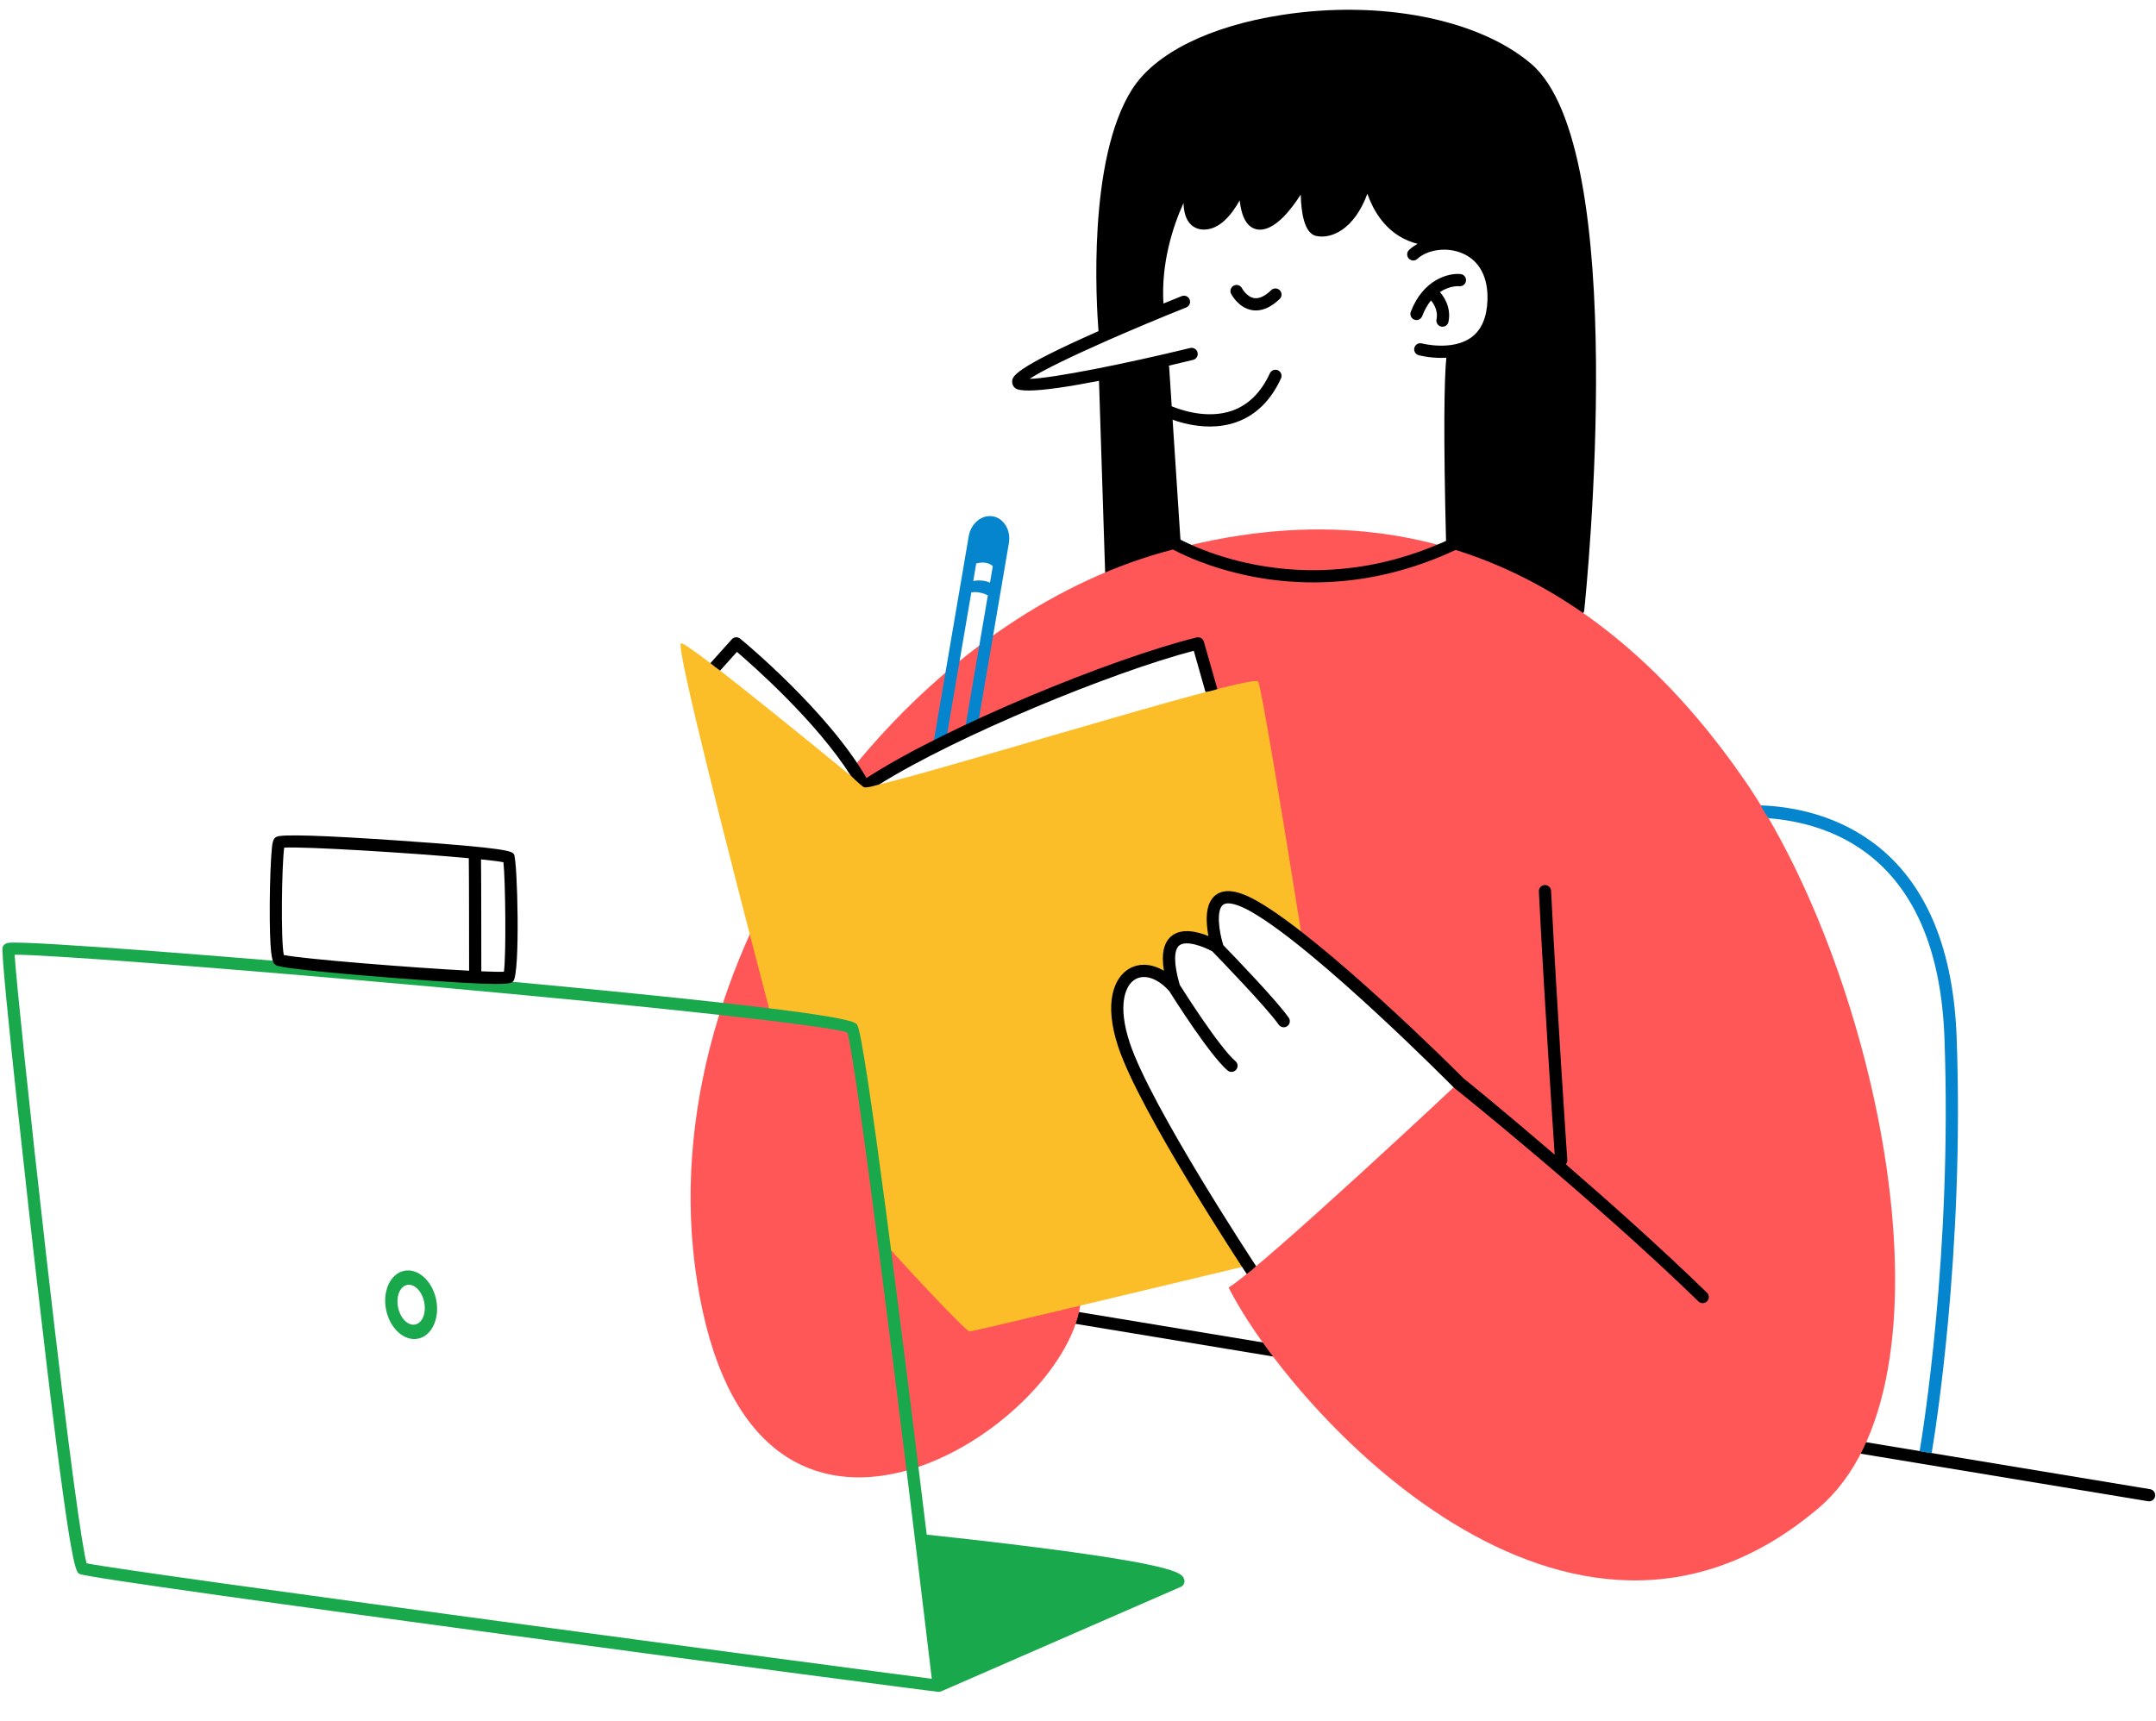
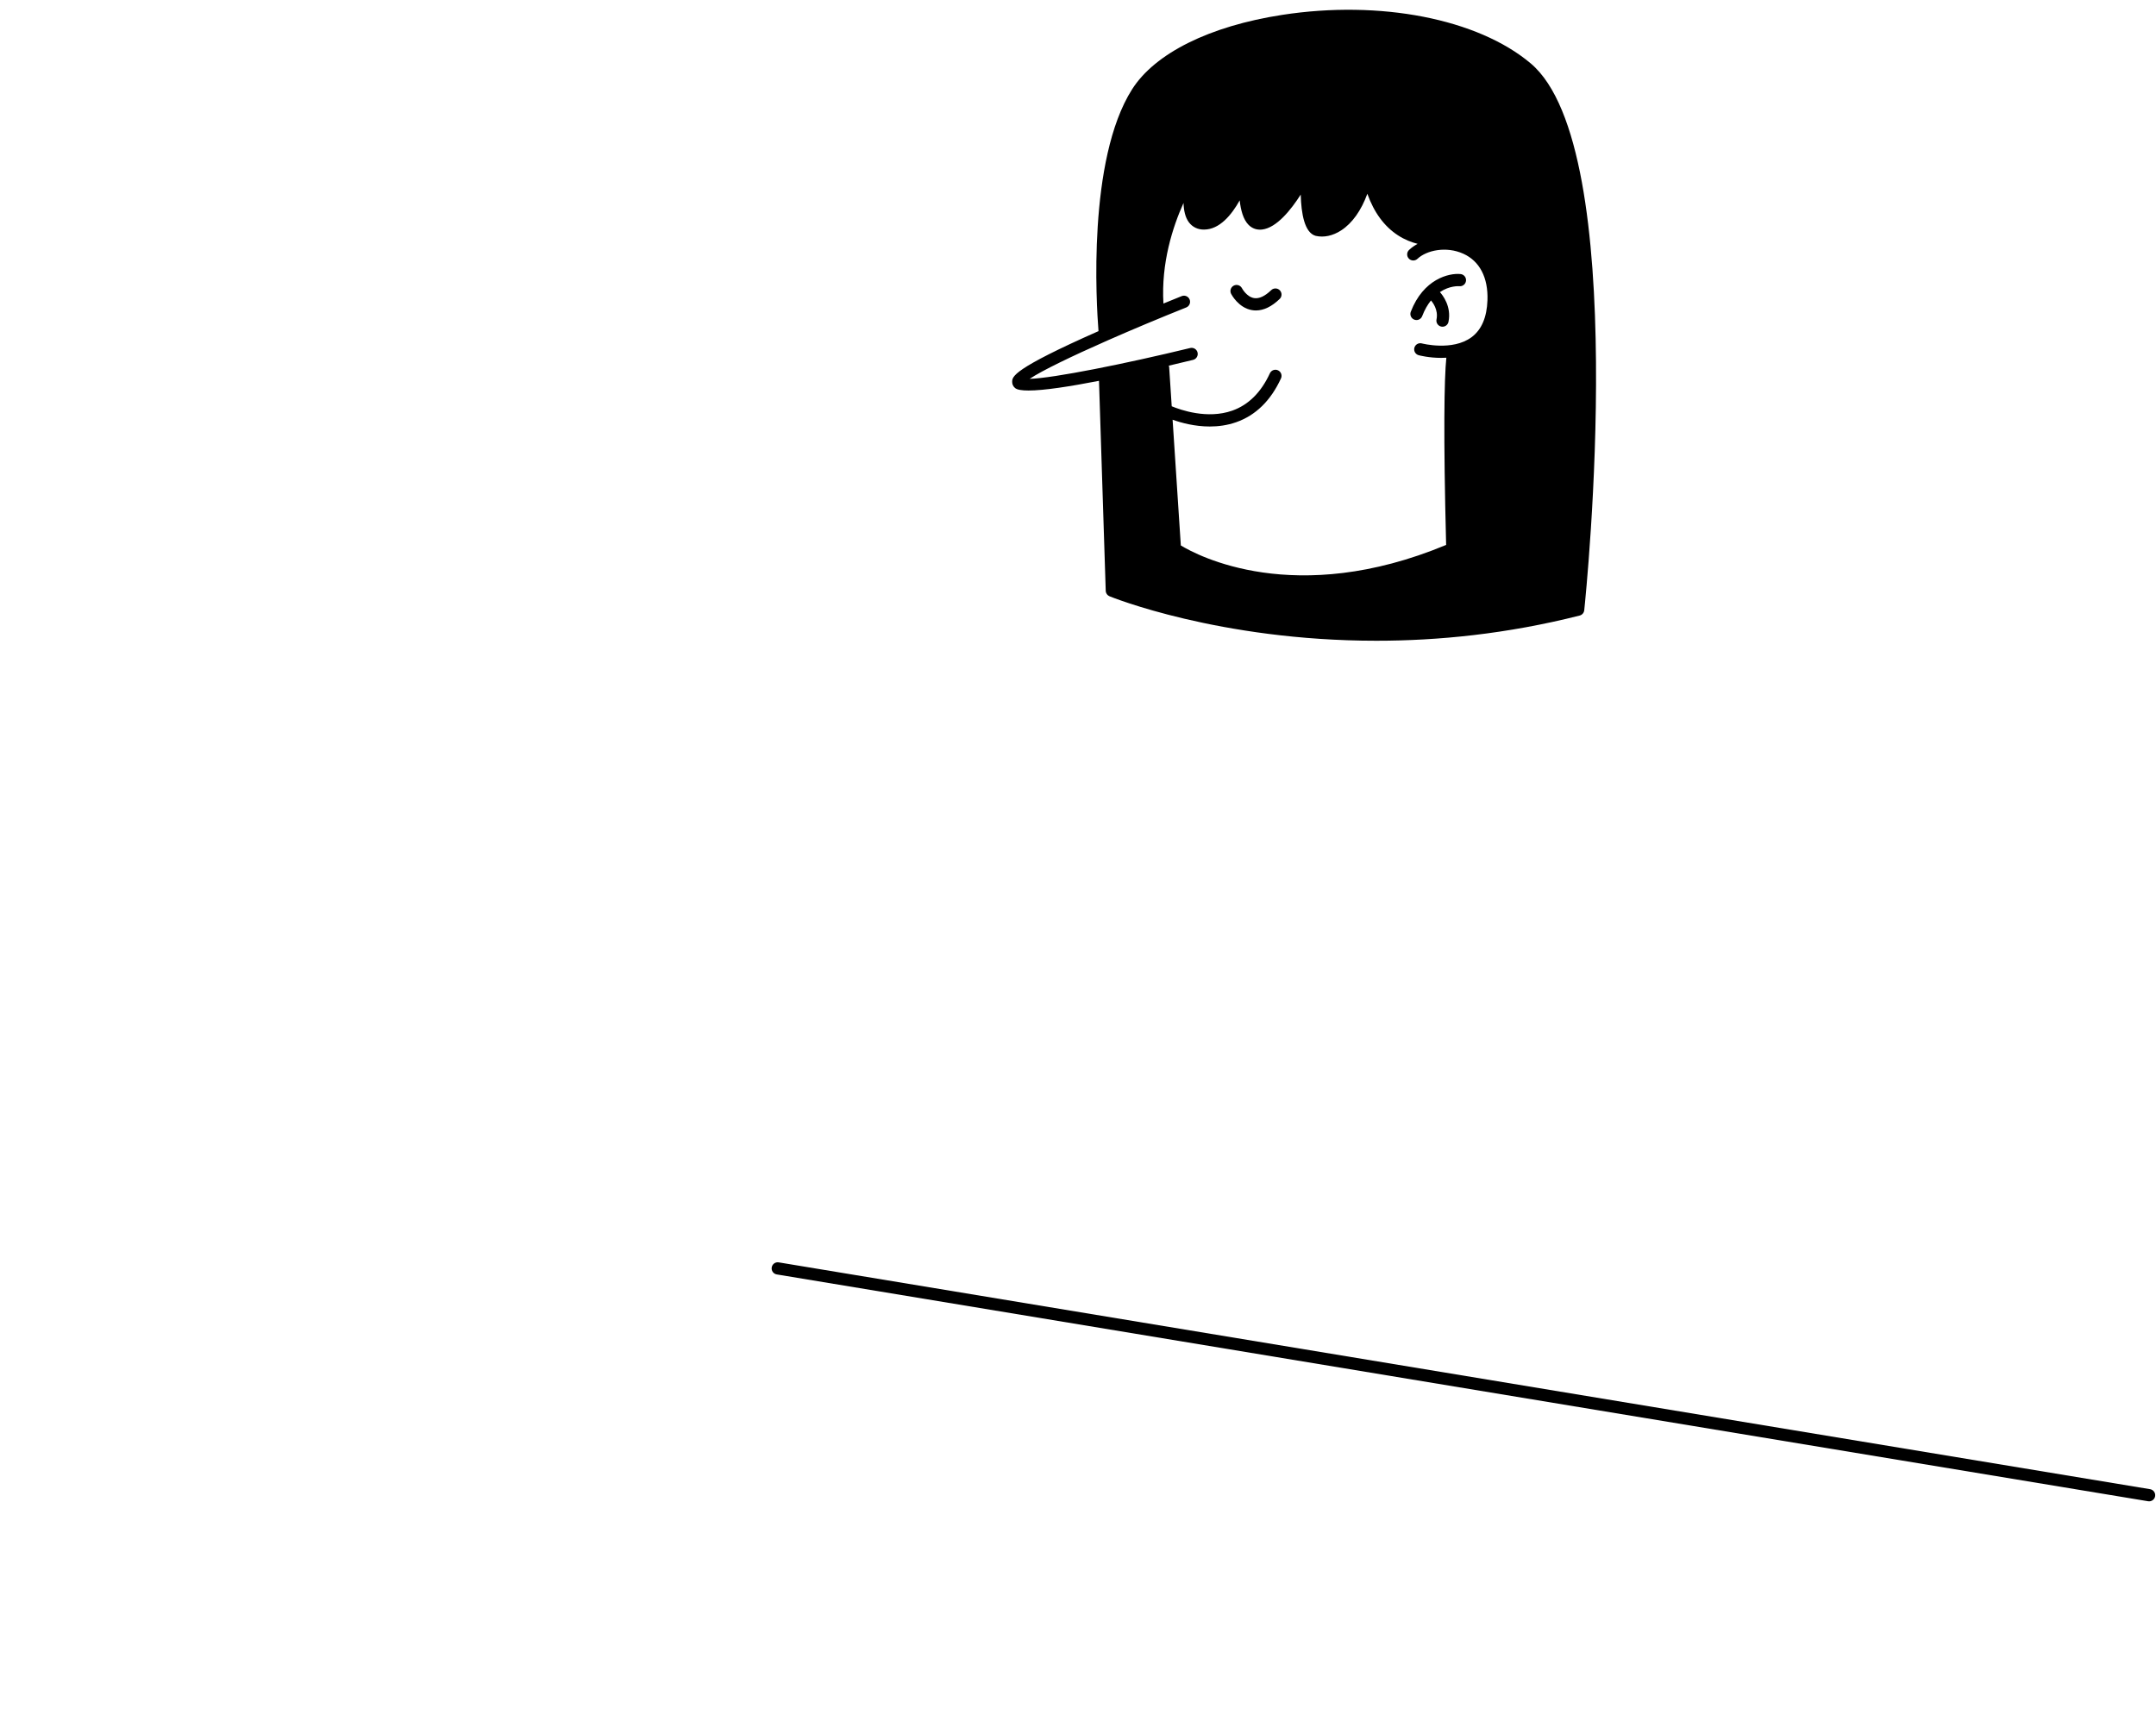
<svg xmlns="http://www.w3.org/2000/svg" fill="#000000" height="352.3" preserveAspectRatio="xMidYMid meet" version="1" viewBox="-0.5 -2.0 441.3 352.3" width="441.3" zoomAndPan="magnify">
  <g id="change1_1">
    <path d="M312.812,10.98c-10.828-9.129-30.794-13.029-50.877-9.932 c-14.839,2.288-26.041,7.853-30.734,15.267c-9.127,14.419-7.298,43.883-6.855,49.476 c-17.668,7.809-17.669,9.316-17.669,10.415c0,0.488,0.228,0.947,0.625,1.26c0.428,0.337,1.375,0.485,2.712,0.485 c3.173,0,8.548-0.837,14.434-1.986l1.379,42.992c0.016,0.49,0.316,0.926,0.769,1.114 c0.305,0.127,22.413,9.106,54.623,9.106c12.566,0,26.67-1.367,41.616-5.159c0.508-0.128,0.881-0.56,0.935-1.081 C324.175,119.083,333.429,28.363,312.812,10.98z M226.226,67.686c0.014-0.007,0.029-0.011,0.043-0.019 c5.011-2.208,10.602-4.551,16.035-6.722c0.641-0.256,0.953-0.983,0.697-1.625s-0.984-0.955-1.625-0.697 c-0.035,0.014-1.483,0.594-3.738,1.52c-0.498-8.296,1.912-15.71,4.111-20.592 c0.046,1.509,0.341,2.947,1.097,3.958c0.731,0.978,1.837,1.514,3.109,1.492c3.165-0.006,5.624-2.994,7.292-5.979 c0.214,1.989,0.729,3.933,1.831,5.029c0.748,0.742,1.698,1.065,2.763,0.942c2.961-0.355,5.894-4.015,7.897-7.157 c0.1,3.901,0.784,7.809,3.044,8.446c1.667,0.397,3.529-0.001,5.245-1.12c2.261-1.473,4.094-4.064,5.348-7.492 c1.368,3.83,3.464,6.681,6.261,8.503c1.361,0.887,2.74,1.425,4.031,1.75c-0.645,0.349-1.236,0.763-1.75,1.246 c-0.503,0.473-0.527,1.264-0.054,1.767c0.474,0.505,1.266,0.526,1.767,0.054c1.867-1.756,5.89-2.629,9.386-1.047 c3.344,1.512,5.1,4.886,4.944,9.501c-0.119,3.521-1.213,6.073-3.253,7.588 c-3.897,2.896-10.112,1.291-10.176,1.275c-0.662-0.177-1.351,0.22-1.529,0.886 c-0.178,0.666,0.217,1.35,0.883,1.529c0.154,0.041,2.097,0.547,4.61,0.547c0.339,0,0.691-0.013,1.048-0.033 c-0.439,4.218-0.622,15.834-0.043,38.325c-30.965,12.884-50.989,2.126-54.305,0.108l-1.683-25.74 c1.749,0.626,4.51,1.389,7.607,1.389c1.737,0,3.58-0.24,5.404-0.88c3.993-1.4,7.079-4.417,9.173-8.968 c0.288-0.627,0.014-1.37-0.613-1.658c-0.626-0.288-1.369-0.014-1.658,0.613c-1.797,3.906-4.392,6.479-7.713,7.648 c-5.075,1.787-10.554-0.138-12.38-0.898l-0.524-8.019c-0.007-0.105-0.049-0.197-0.08-0.292 c1.756-0.411,3.432-0.811,4.972-1.185c0.671-0.163,1.083-0.839,0.92-1.51c-0.162-0.67-0.835-1.083-1.51-0.92 c-13.31,3.229-27.958,6.172-32.864,6.314C212.747,73.886,218.857,70.934,226.226,67.686z M439.389,305.36 c-0.068,0-0.137-0.005-0.206-0.017l-280.696-46.435c-0.681-0.113-1.142-0.756-1.029-1.438 c0.113-0.682,0.752-1.148,1.438-1.029l280.696,46.435c0.681,0.113,1.142,0.756,1.029,1.438 C440.519,304.926,439.99,305.36,439.389,305.36z M255.763,61.491c0.269,0.045,0.537,0.067,0.808,0.067 c1.601,0,3.231-0.789,4.856-2.353c0.498-0.478,0.514-1.27,0.035-1.767c-0.479-0.498-1.27-0.514-1.768-0.035 c-1.294,1.245-2.472,1.791-3.506,1.623c-1.531-0.248-2.465-1.998-2.474-2.015c-0.317-0.611-1.066-0.853-1.68-0.538 c-0.614,0.315-0.858,1.067-0.544,1.682C251.552,58.274,252.989,61.026,255.763,61.491z M288.984,63.438 c0.147,0.057,0.299,0.084,0.448,0.084c0.502,0,0.976-0.305,1.167-0.802c0.518-1.349,1.141-2.389,1.802-3.212 c0.294,0.332,1.545,1.889,1.132,3.876c-0.141,0.676,0.294,1.338,0.97,1.478c0.086,0.018,0.171,0.026,0.255,0.026 c0.58,0,1.101-0.406,1.223-0.996c0.655-3.153-1.216-5.498-1.753-6.092c1.991-1.343,3.841-1.218,3.977-1.206 c0.676,0.07,1.294-0.429,1.365-1.113c0.072-0.686-0.426-1.302-1.112-1.375c-2.392-0.248-7.626,1.032-10.192,7.716 C288.018,62.467,288.339,63.19,288.984,63.438z" fill="#000000" />
  </g>
  <g id="change2_1">
-     <path d="M371.759,306.718c-51.159,43.505-108.067-20.087-120.785-45.13 c7.043-4.304,48.065-42.848,48.065-42.848l-2.17,0.177c0,0-30.537-30.405-41.254-35.684 c-10.717-5.279-9.338,3.127-7.511,8.369c-8.641-4.345-10.826-0.84-9.463,7.35 c-11.941-6.679-12.124,4.527-9.083,12.94c3.041,8.413,17.68,32.937,17.68,32.937l-26.634,20.465 c-3.739,24.989-63.478,64.12-77.25,1.25c-7.397-33.769,2.202-69.168,20.955-97.953l1.556,10.823l81.652-33.913 c0,0-0.522-9-2.739-15.806c-27.391,4.803-67.957,28.328-67.957,28.328l-2.666-2.925 c17.351-21.29,39.822-37.41,63.319-44.032c57.391-16.174,95.232,12.137,118.957,46.435 C384.009,197.37,401.822,281.153,371.759,306.718z M371.759,306.718c-51.159,43.505-108.067-20.087-120.785-45.13 c7.043-4.304,48.065-42.848,48.065-42.848l-2.17,0.177c0,0-30.537-30.405-41.254-35.684 c-10.717-5.279-9.338,3.127-7.511,8.369c-8.641-4.345-10.826-0.84-9.463,7.35 c-11.941-6.679-12.124,4.527-9.083,12.94c3.041,8.413,17.68,32.937,17.68,32.937l-26.634,20.465 c-3.739,24.989-63.478,64.12-77.25,1.25c-7.397-33.769,2.202-69.168,20.955-97.953l1.556,10.823l81.652-33.913 c0,0-0.522-9-2.739-15.806c-27.391,4.803-67.957,28.328-67.957,28.328l-2.666-2.925 c17.351-21.29,39.822-37.41,63.319-44.032c57.391-16.174,95.232,12.137,118.957,46.435 C384.009,197.37,401.822,281.153,371.759,306.718z" fill="#ff5757" />
-   </g>
+     </g>
  <g id="change3_1">
-     <path d="M193.169,149.407l5.148-30.131c0.801-0.124,1.978-0.085,3.381,0.606l-4.716,27.601l2.722-1.373 l6.298-36.914c0.452-2.638-1.024-5.1-3.291-5.489c-2.266-0.387-4.479,1.442-4.931,4.079l-7.336,42.996 L193.169,149.407z M199.318,113.356c1.951-0.507,2.966,0.143,3.389,0.563l-0.57,3.374 c-0.696-0.324-1.833-0.63-3.425-0.35L199.318,113.356z M392.417,295.072c0.62-3.638,6.666-40.55,5.085-84.516 c-0.613-17.052-5.625-29.532-14.898-37.095c-6.956-5.673-15.085-7.482-21.097-7.945 c-0.259-0.238-1.359-1.999-1.598-2.637c6.469,0.241,16.012,1.917,24.253,8.627 c9.869,8.035,15.197,21.144,15.838,38.96c1.586,44.117-4.467,81.187-5.117,85.014 C394.536,295.48,392.523,295.142,392.417,295.072z" fill="#0485ce" />
-   </g>
+     </g>
  <g id="change4_1">
-     <path d="M228.207,205.246c0.438,9.024,17.084,37.38,26.964,51.788 c-22.492,5.345-56.427,13.554-57.218,13.554c-0.605,0-9.206-9.036-17.511-18.171 c-1.686-13.929-5.338-42.76-6.832-44.155c-1.48-1.383-11.479-2.281-16.386-2.643 c-7.975-30.444-19.337-74.743-18.358-75.9c0.816-0.964,36,28.174,37.565,29.348 c1.565,1.174,79.435-23.478,80.609-21.522c0.55,0.917,4.816,26.247,9.031,52.899 c-2.71-2.288-7.754-6.274-11.477-7.606c-5.332-1.908-8.518-0.35-6.191,8.923 c-2.515-1.928-13.178-6.011-8.581,8.381C233.023,195.408,227.695,194.687,228.207,205.246z M228.207,205.246 c0.438,9.024,17.084,37.38,26.964,51.788c-22.492,5.345-56.427,13.554-57.218,13.554 c-0.605,0-9.206-9.036-17.511-18.171c-1.686-13.929-5.338-42.76-6.832-44.155 c-1.48-1.383-11.479-2.281-16.386-2.643c-7.975-30.444-19.337-74.743-18.358-75.9 c0.816-0.964,36,28.174,37.565,29.348c1.565,1.174,79.435-23.478,80.609-21.522 c0.55,0.917,4.816,26.247,9.031,52.899c-2.71-2.288-7.754-6.274-11.477-7.606 c-5.332-1.908-8.518-0.35-6.191,8.923c-2.515-1.928-13.178-6.011-8.581,8.381 C233.023,195.408,227.695,194.687,228.207,205.246z" fill="#fbbe28" />
-   </g>
+     </g>
  <g id="change5_1">
-     <path d="M6.564,256.061c7.223,63.17,8.334,63.726,9.226,64.172 c2.789,1.394,174.588,24.132,175.863,24.132c0,0,0-0,0.001-0c0,0,0,0,0,0 c0.086,0,0.172-0.009,0.258-0.028c0.036-0.007,0.069-0.022,0.103-0.033c0.046-0.014,0.093-0.024,0.138-0.044 l49.044-21.392c0.593-0.259,0.891-0.927,0.686-1.541c-0.38-1.139-0.9-2.699-27.502-6.191 c-11.312-1.486-22.645-2.683-25.195-2.949c-4.917-40.373-12.634-101.979-14.232-104.376 c-0.523-0.784-1.749-2.621-85.348-10.172c-39.57-3.574-84.594-7.124-88.332-6.621 c-0.81,0.108-1.123,0.559-1.242,0.917C-0.538,193.65,6.493,255.437,6.564,256.061z M2.492,193.454 c0.041,0,0.083,0,0.127,0c6.907,0,43.745,2.81,84.605,6.481c47.797,4.296,81.876,8.059,85.721,9.453 c1.754,5.485,11.178,81.105,17.28,132.3c-16.212-2.069-162.821-21.57-172.992-23.64 c-0.884-3.061-3.462-20.922-8.259-62.923C5.557,225.217,2.848,198.927,2.492,193.454z M78.532,266.159 c0.782,3.832,3.716,6.48,6.539,5.904s4.485-4.162,3.703-7.994c-0.782-3.832-3.716-6.48-6.539-5.903 C79.412,258.742,77.75,262.328,78.532,266.159z M82.827,261.064c1.473-0.301,3.042,1.272,3.498,3.505 s-0.372,4.296-1.845,4.596c-1.473,0.301-3.042-1.272-3.498-3.506S81.354,261.364,82.827,261.064z" fill="#1aa84d" />
-   </g>
+     </g>
  <g id="change1_2">
-     <path d="M80.726,170.058c-15.244-1.042-23.524-1.293-24.612-0.751c0,0,0,0,0,0.001 c-0.753,0.377-0.91,0.982-1.118,4.319c-0.209,3.369-0.321,8.477-0.277,12.712 c0.087,8.474,0.657,8.854,1.261,9.257c1.072,0.715,15.604,1.945,24.172,2.614 c11.868,0.927,17.841,1.23,20.914,1.23c2.972,0,3.232-0.284,3.487-0.564c1.461-1.6,0.87-24.704,0.163-25.941 C104.338,172.274,103.98,171.648,80.726,170.058z M57.593,193.517c-0.643-3.058-0.417-18.438,0.077-21.985 c4.208-0.255,25.916,1.072,37.785,2.164c0.054,3.46,0.061,19.446,0.062,23.034 C83.534,196.099,61.538,194.323,57.593,193.517z M102.643,196.941c-0.848,0.039-2.48,0.002-4.627-0.091 c-0.001-3.312-0.006-18.852-0.059-22.912c2.118,0.217,3.734,0.417,4.588,0.586 C102.943,177.996,103.133,193.528,102.643,196.941z M238.775,110.043c0.174,0.107,11.96,7.19,29.552,7.19 c8.53,0,18.426-1.666,29.023-6.6c0.626-0.291,0.897-1.035,0.606-1.661s-1.037-0.897-1.66-0.606 c-31.189,14.521-55.962-0.302-56.208-0.453c-0.589-0.362-1.357-0.177-1.72,0.41 C238.005,108.912,238.188,109.681,238.775,110.043z M348.89,262.649c-9.329-9.077-19.891-18.502-28.892-26.288 c0.208-0.24,0.325-0.559,0.302-0.901c-0.021-0.315-2.157-31.648-3.317-55.084 c-0.033-0.689-0.621-1.215-1.31-1.187c-0.69,0.034-1.221,0.621-1.187,1.31 c1.031,20.839,2.831,47.892,3.236,53.898c-10.178-8.752-17.899-15.035-18.683-15.658 c-1.757-1.793-28.574-28.452-42.161-36.237c-3.981-2.281-6.809-2.668-8.641-1.185 c-2.171,1.757-1.897,5.647-1.386,8.316c-2.22-0.898-5.396-1.687-7.486-0.06c-1.652,1.286-2.192,3.647-1.627,7.171 c-2.414-1.438-4.981-1.644-7.091-0.438c-3.075,1.757-5.288,6.876-2.275,15.976 c4.416,13.342,25.418,45.191,26.307,46.537c0.342-0.205,1.687-1.294,1.934-1.595 c-0.216-0.326-21.556-32.701-25.868-45.727c-2.541-7.677-0.973-11.812,1.143-13.021 c1.937-1.107,4.656-0.15,6.94,2.431c0.827,1.317,8.299,13.133,11.919,16.236c0.235,0.202,0.525,0.301,0.812,0.301 c0.352,0,0.703-0.148,0.95-0.436c0.449-0.524,0.389-1.313-0.136-1.763c-3.259-2.794-10.48-14.164-11.396-15.615 c-1.234-4.212-1.267-7.157-0.079-8.083c1.421-1.107,4.889,0.221,6.736,1.215c1.223,1.258,11.101,11.451,13.597,15.018 c0.243,0.348,0.632,0.533,1.025,0.533c0.248,0,0.498-0.073,0.716-0.226c0.565-0.397,0.703-1.176,0.308-1.741 c-2.432-3.474-11.041-12.425-13.397-14.857c-0.871-2.765-1.465-7.106-0.074-8.23 c0.885-0.717,3.009-0.202,5.825,1.411c13.459,7.712,41.095,35.634,41.371,35.916 c0.037,0.038,0.076,0.073,0.118,0.106c0.284,0.225,28.599,22.904,50.02,43.745 c0.243,0.236,0.558,0.354,0.872,0.354c0.325,0,0.651-0.127,0.895-0.378 C349.395,263.921,349.384,263.13,348.89,262.649z M246.252,139.692c0.788-0.163,1.7-0.375,2.415-0.627 c-0.003-0.01,0.001-0.021-0.002-0.031c0,0-1.185-4.179-2.75-9.659c-0.185-0.647-0.85-1.031-1.502-0.87 c-17.316,4.283-51.278,18.202-67.551,28.776c-7.992-13.776-25.11-27.917-25.856-28.529 c-0.517-0.425-1.277-0.367-1.724,0.132l-4.375,4.884c0.545,0.463,1.325,1.064,1.988,1.528l3.44-3.84 c3.512,3.002,16.266,14.272,23.312,25.358c1.431,1.372,2.522,2.357,2.817,2.383 c0.408,0.036,1.288-0.082,2.994-0.598c15.938-9.963,47.679-22.999,64.388-27.37 C245.192,135.945,246.183,139.446,246.252,139.692z" fill="#000000" />
-   </g>
+     </g>
</svg>